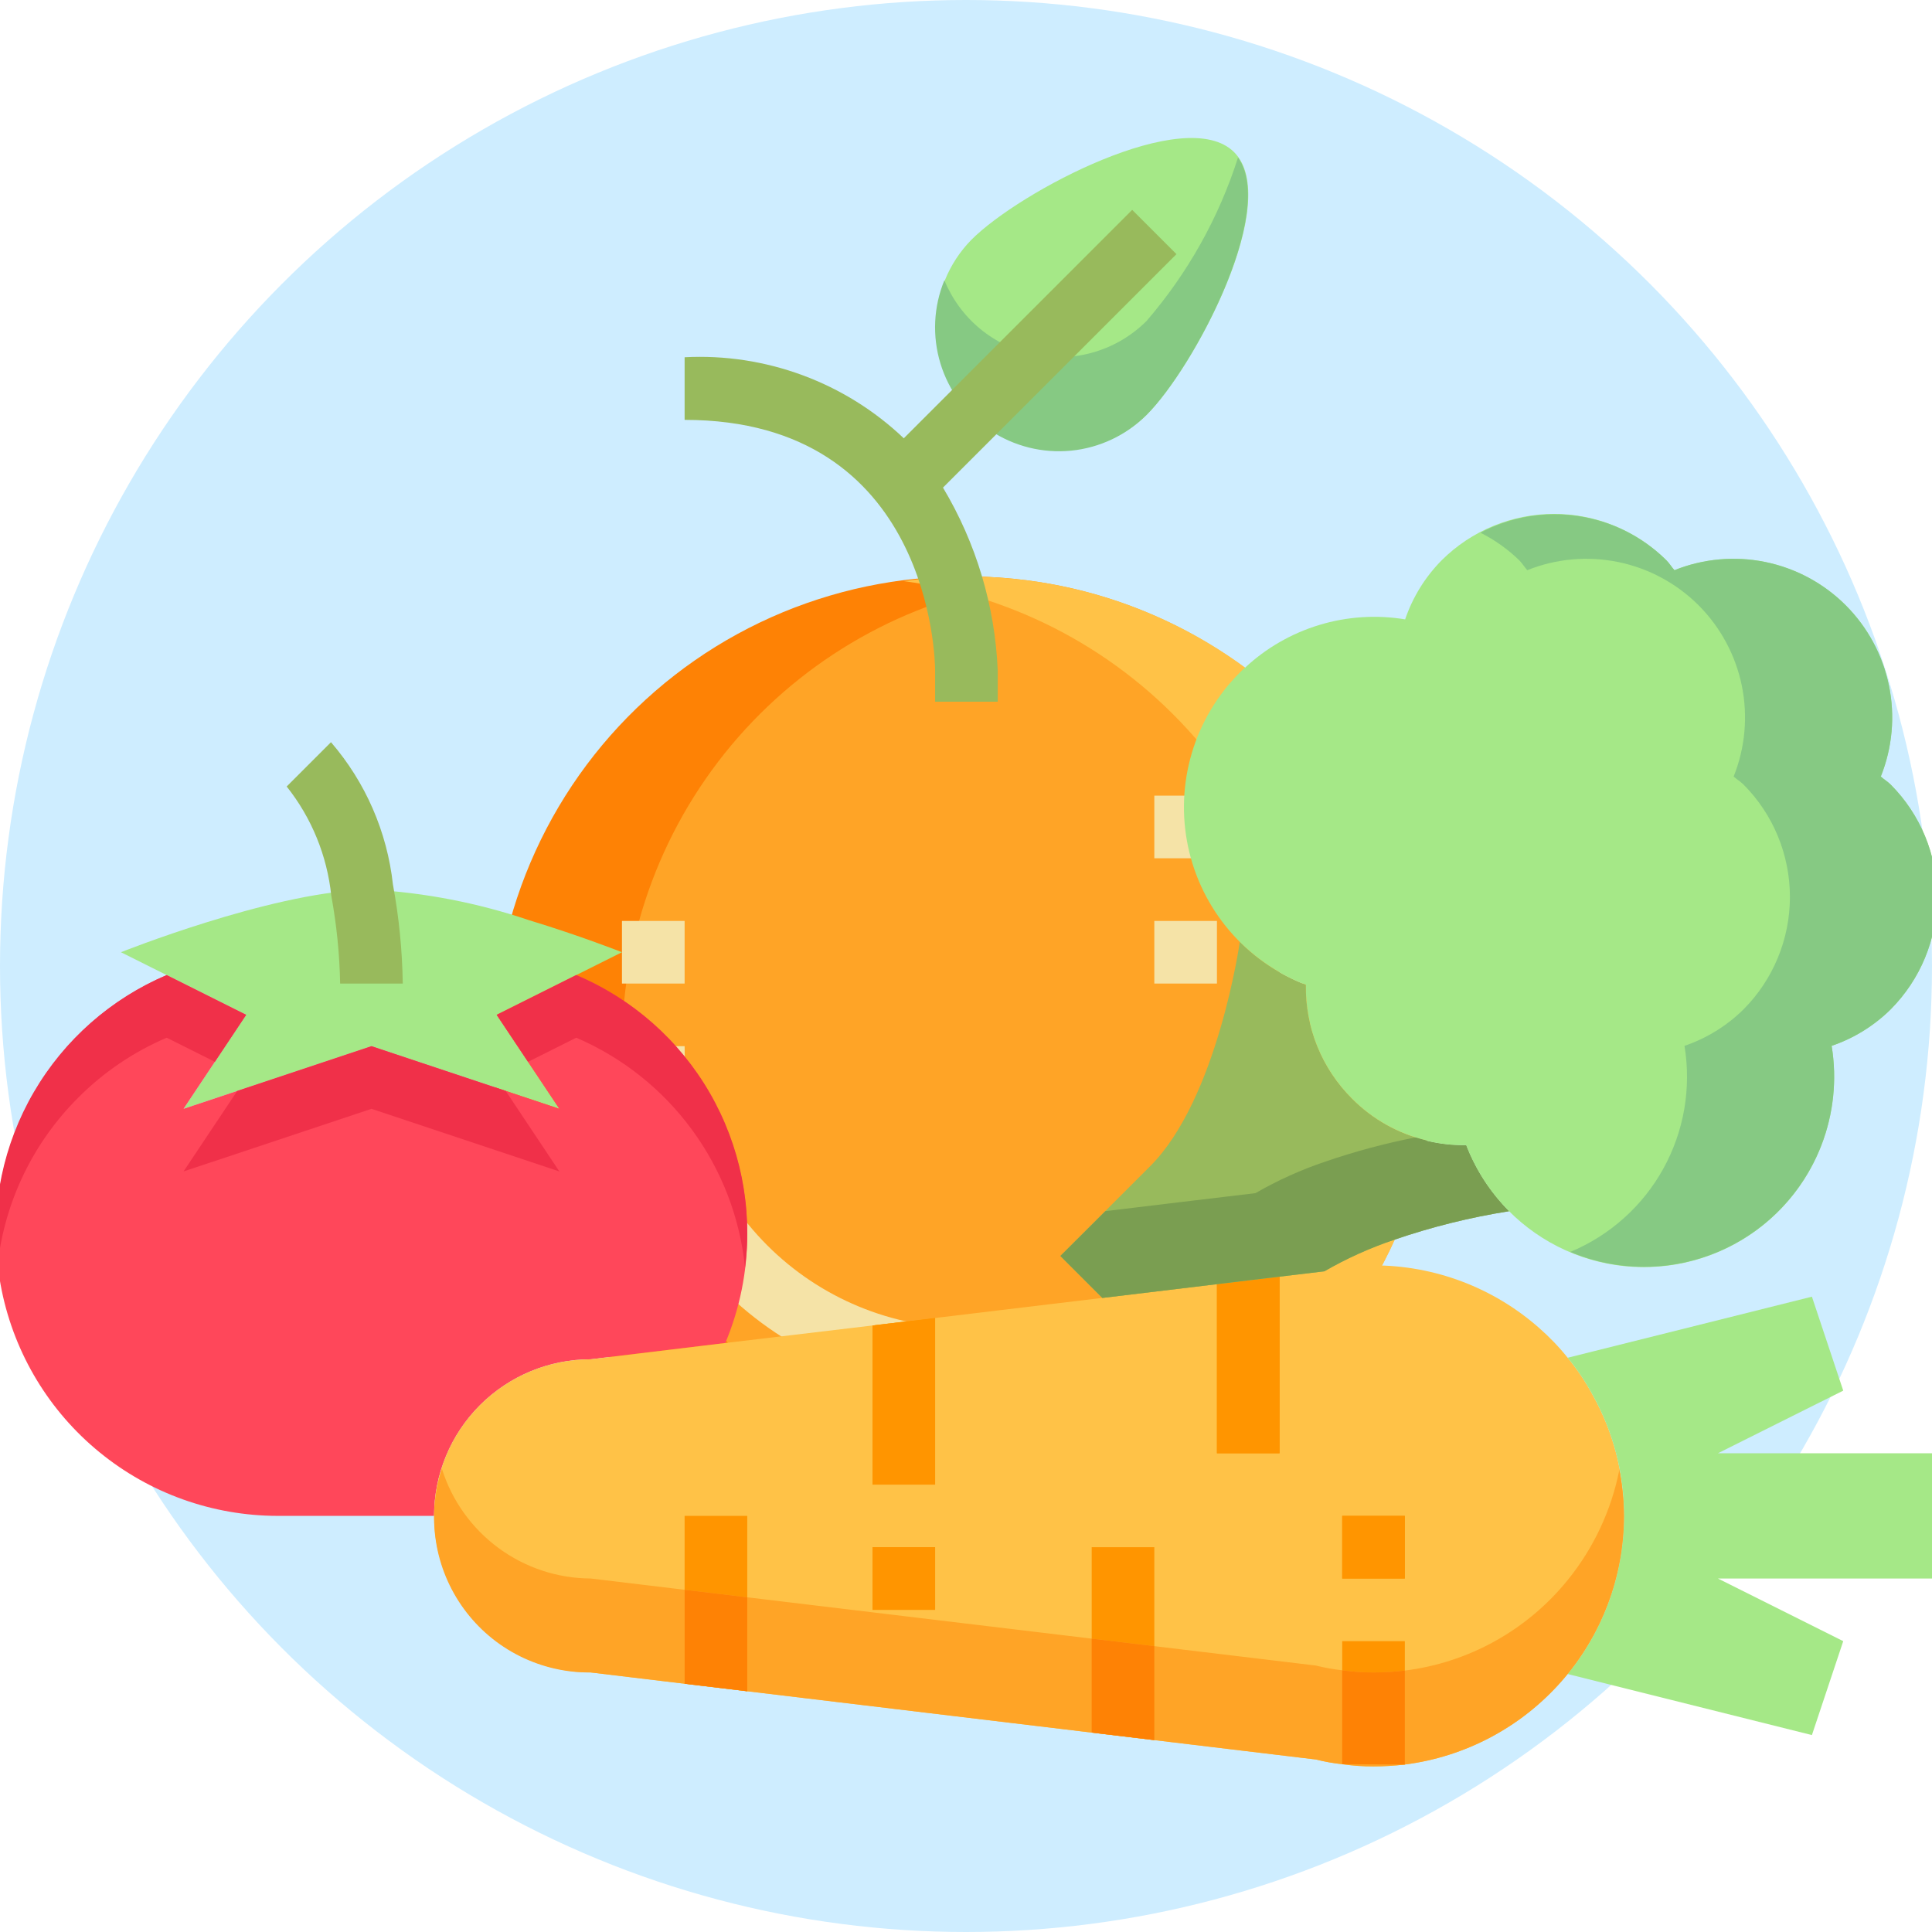
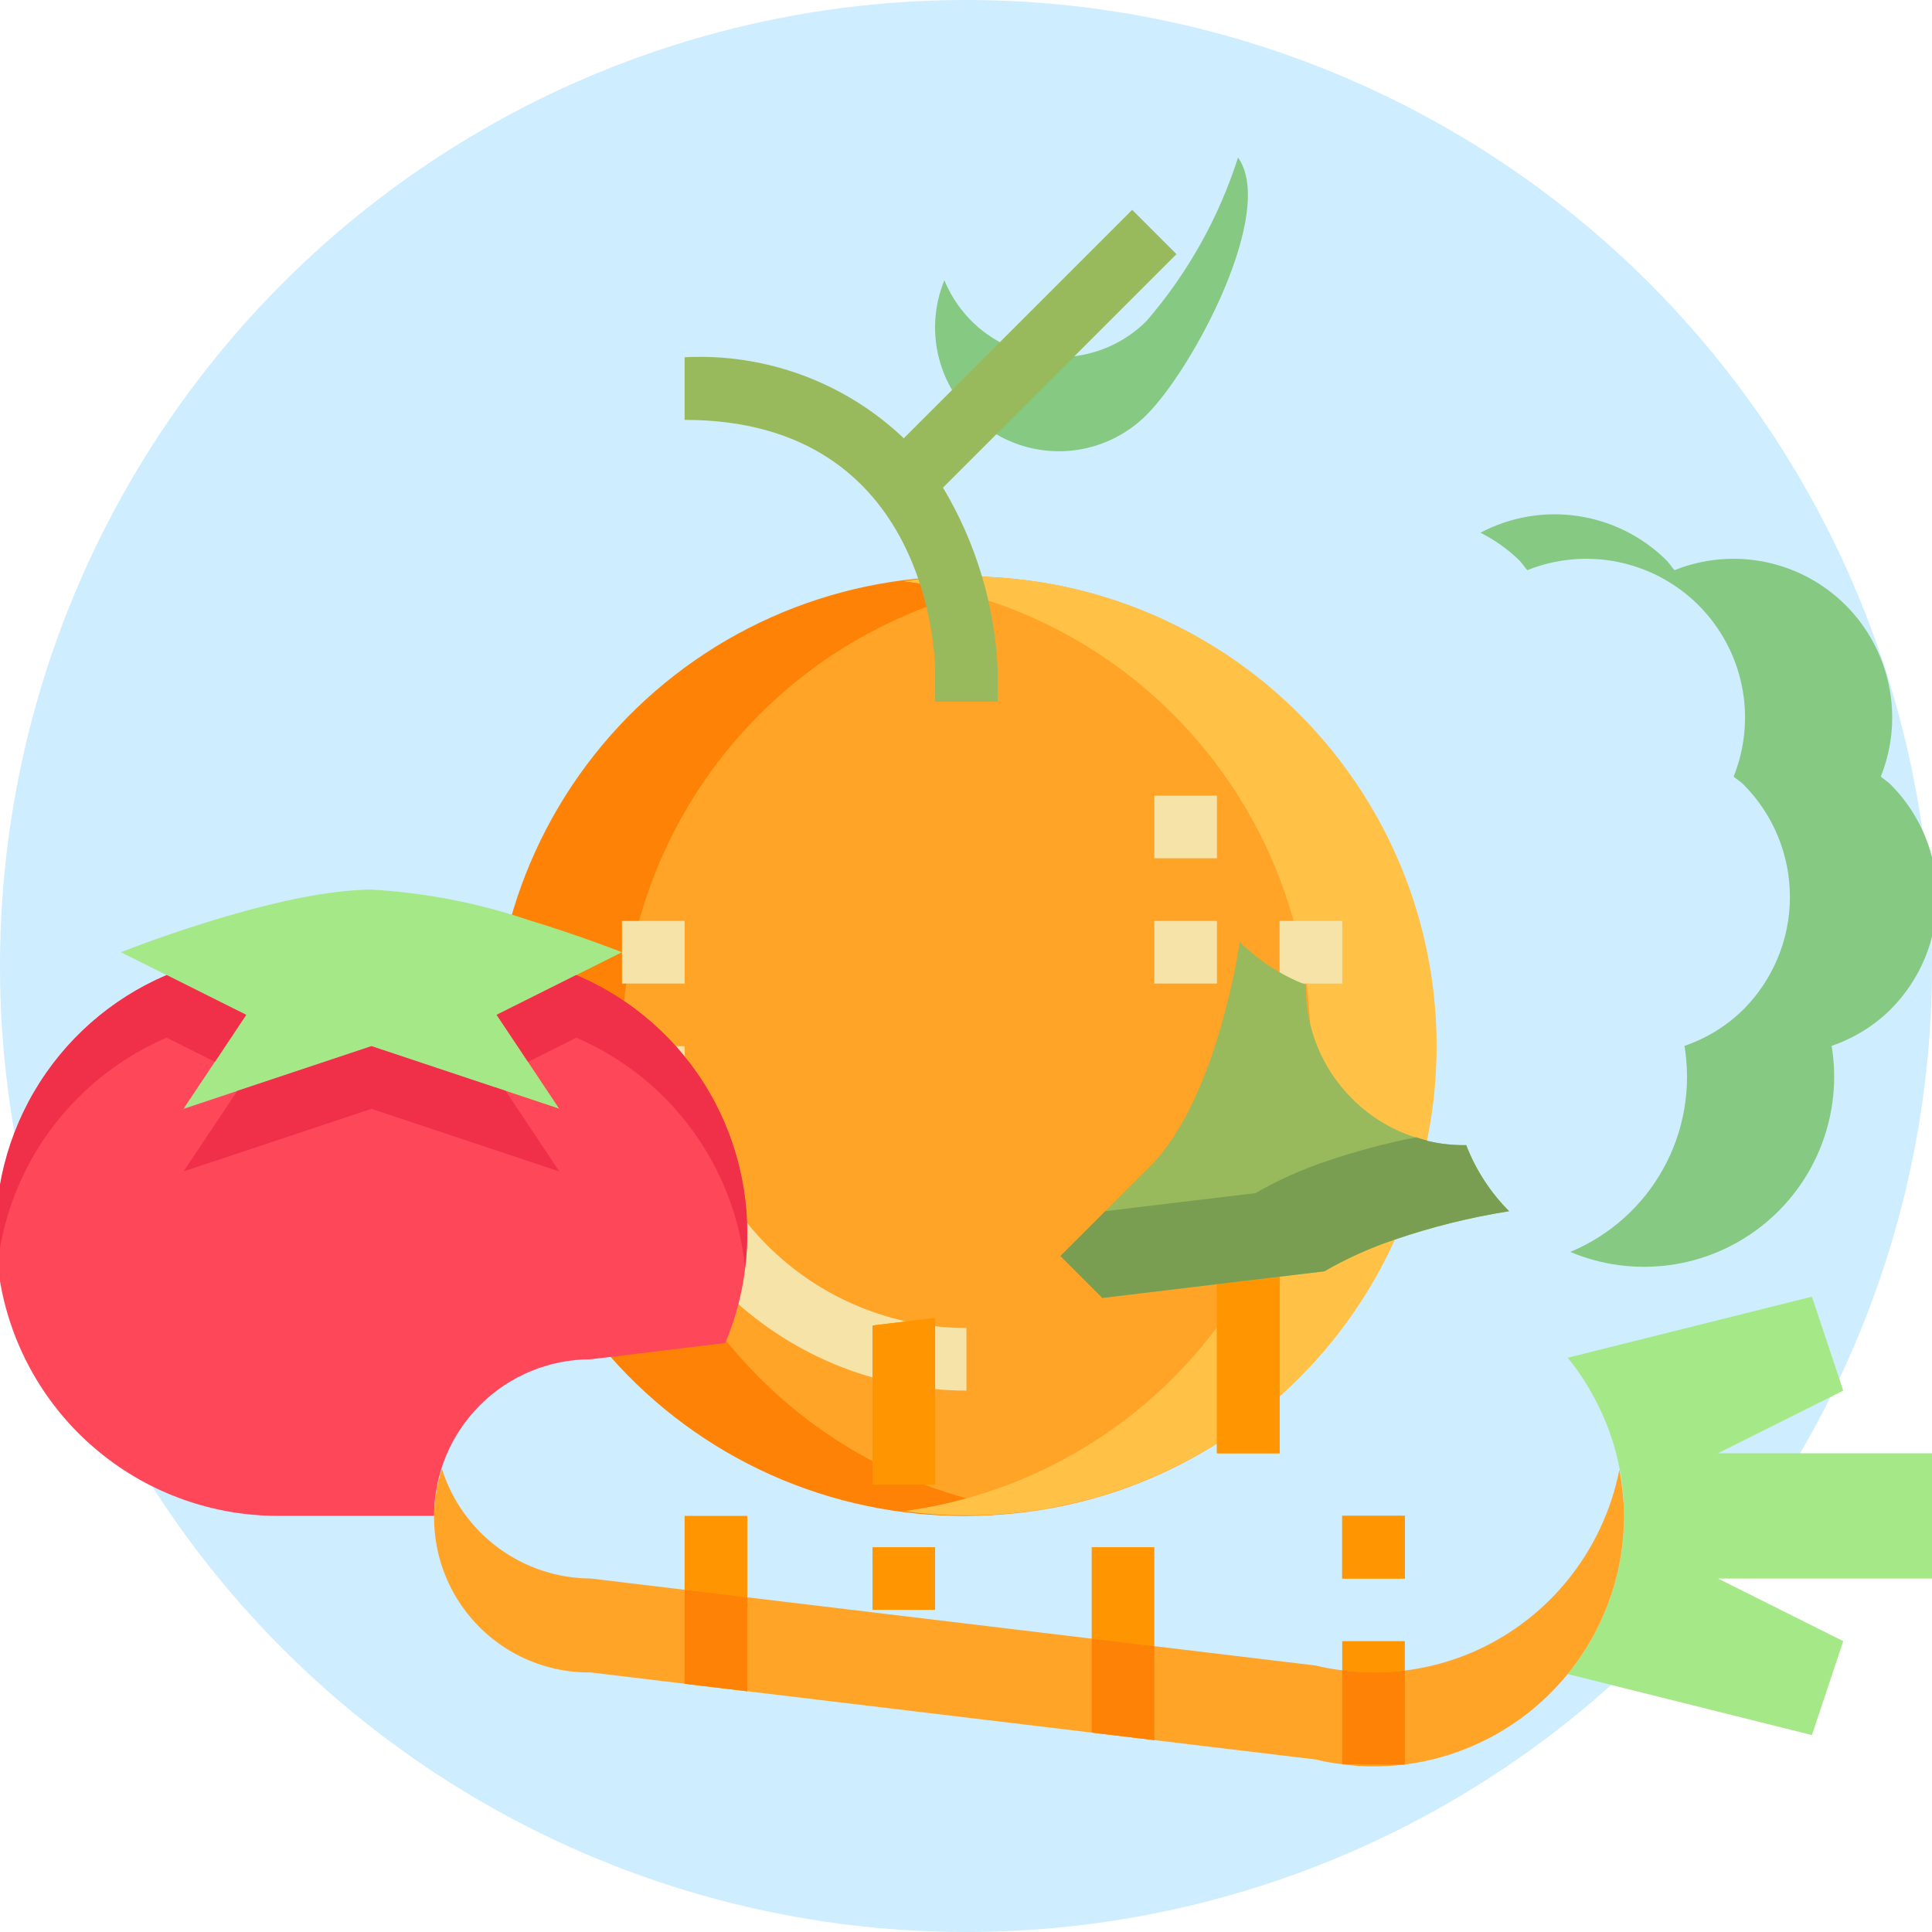
<svg xmlns="http://www.w3.org/2000/svg" width="70" height="70" viewBox="0 0 70 70" fill="none">
  <g clip-path="url(#clip0_23_713)">
    <circle cx="35" cy="35" r="35" fill="#CEEDFF" />
    <path d="M35.016 54.923C44.415 54.923 52.034 47.304 52.034 37.905C52.034 28.506 44.415 20.886 35.016 20.886C25.617 20.886 17.997 28.506 17.997 37.905C17.997 47.304 25.617 54.923 35.016 54.923Z" fill="#FFA426" />
    <path d="M22.535 37.905C22.538 33.786 24.034 29.809 26.746 26.71C29.459 23.612 33.203 21.602 37.285 21.055C34.871 20.711 32.412 20.89 30.074 21.579C27.735 22.268 25.572 23.451 23.731 25.049C21.89 26.646 20.413 28.621 19.401 30.839C18.389 33.056 17.865 35.466 17.865 37.904C17.865 40.341 18.389 42.751 19.401 44.968C20.413 47.186 21.89 49.161 23.731 50.758C25.572 52.356 27.735 53.539 30.074 54.228C32.412 54.917 34.871 55.096 37.285 54.752C33.203 54.205 29.459 52.196 26.747 49.097C24.035 45.999 22.538 42.022 22.535 37.905V37.905Z" fill="#FE8205" />
    <path d="M35.016 20.886C34.256 20.892 33.498 20.948 32.746 21.055C36.827 21.602 40.57 23.612 43.281 26.711C45.992 29.809 47.486 33.787 47.486 37.904C47.486 42.021 45.992 45.998 43.281 49.096C40.57 52.195 36.827 54.205 32.746 54.752C35.057 55.066 37.407 54.903 39.652 54.27C41.896 53.638 43.987 52.552 45.794 51.078C47.601 49.604 49.085 47.774 50.155 45.702C51.225 43.63 51.858 41.361 52.013 39.034C52.169 36.707 51.845 34.374 51.061 32.178C50.277 29.982 49.05 27.97 47.456 26.268C45.862 24.566 43.935 23.21 41.795 22.285C39.655 21.359 37.347 20.883 35.016 20.886V20.886Z" fill="#FFC247" />
-     <path d="M41.542 15.033C43.298 13.284 46.468 7.271 44.715 5.514C42.962 3.756 36.944 6.931 35.196 8.687C34.367 9.531 33.904 10.669 33.91 11.852C33.915 13.035 34.387 14.168 35.224 15.005C36.06 15.842 37.194 16.314 38.377 16.319C39.56 16.325 40.698 15.862 41.542 15.033V15.033Z" fill="#A5E887" />
    <path d="M41.542 11.629C41.019 12.152 40.374 12.537 39.667 12.75C38.959 12.964 38.209 12.999 37.484 12.853C36.76 12.707 36.082 12.384 35.512 11.914C34.942 11.443 34.497 10.838 34.217 10.154C33.822 11.114 33.772 12.18 34.075 13.173C34.378 14.165 35.015 15.022 35.879 15.597C36.742 16.172 37.779 16.43 38.811 16.328C39.844 16.225 40.809 15.767 41.542 15.033C43.238 13.338 46.251 7.658 44.856 5.708C44.162 7.885 43.034 9.899 41.542 11.629V11.629Z" fill="#86C983" />
    <path d="M42.625 9.208L41.021 7.604L32.746 15.88C31.692 14.877 30.443 14.099 29.078 13.595C27.712 13.09 26.258 12.868 24.805 12.944V15.213C33.735 15.213 33.881 23.922 33.881 24.29V25.424H36.15V24.29C36.05 21.951 35.368 19.675 34.166 17.667L42.625 9.208Z" fill="#98BA5C" />
    <path d="M35.016 50.385C31.707 50.381 28.535 49.065 26.195 46.725C23.855 44.386 22.539 41.213 22.535 37.905H24.805C24.808 40.612 25.885 43.207 27.799 45.121C29.713 47.036 32.309 48.112 35.016 48.116V50.385Z" fill="#F5E3A7" />
    <path d="M22.535 33.367H24.805V35.636H22.535V33.367Z" fill="#F5E3A7" />
    <path d="M41.823 28.828H44.092V31.097H41.823V28.828Z" fill="#F5E3A7" />
    <path d="M46.361 33.367H48.631V35.636H46.361V33.367Z" fill="#F5E3A7" />
    <path d="M41.823 33.367H44.092V35.636H41.823V33.367Z" fill="#F5E3A7" />
    <path d="M13.459 32.232C15.394 32.343 17.306 32.713 19.143 33.332C21.049 33.911 22.535 34.501 22.535 34.501L20.879 35.329L17.997 36.77L20.266 40.174L13.459 37.905L6.651 40.174L8.921 36.77L6.039 35.329L4.382 34.501C4.382 34.501 9.692 32.379 13.118 32.243C13.232 32.232 13.345 32.232 13.459 32.232V32.232Z" fill="#A5E887" />
    <path d="M27.074 44.712C27.075 46.068 26.805 47.41 26.279 48.66L21.401 49.25C19.896 49.25 18.453 49.848 17.39 50.912C16.326 51.976 15.728 53.419 15.728 54.923H10.055C7.705 54.92 5.428 54.107 3.608 52.62C1.787 51.134 0.536 49.065 0.064 46.763C-0.408 44.46 -0.071 42.066 1.017 39.983C2.106 37.9 3.879 36.256 6.039 35.329L8.92 36.77L6.651 40.174L13.459 37.905L20.266 40.174L17.997 36.77L20.879 35.329C22.717 36.114 24.284 37.422 25.386 39.09C26.487 40.758 27.074 42.713 27.074 44.712Z" fill="#FF475A" />
    <path d="M20.879 37.598C22.548 38.315 23.995 39.465 25.07 40.93C26.145 42.394 26.81 44.119 26.994 45.926C27.271 43.734 26.823 41.513 25.718 39.599C24.614 37.686 22.915 36.186 20.879 35.329L17.997 36.77L19.132 38.472L20.879 37.598Z" fill="#F03049" />
    <path d="M6.651 42.443L13.459 40.174L20.266 42.443L18.322 39.526L13.459 37.905L8.596 39.526L6.651 42.443Z" fill="#F03049" />
    <path d="M2.839 39.765C3.757 38.845 4.843 38.109 6.039 37.598L7.786 38.472L8.92 36.77L6.039 35.329C4.018 36.185 2.33 37.673 1.225 39.569C0.121 41.464 -0.341 43.667 -0.089 45.847C0.165 43.545 1.198 41.399 2.839 39.765V39.765Z" fill="#F03049" />
-     <path d="M58.842 54.923C58.839 57.133 58.031 59.267 56.569 60.925C55.107 62.583 53.092 63.652 50.9 63.932C50.523 63.977 50.144 64 49.765 64C49.386 64.002 49.006 63.975 48.63 63.92C48.309 63.886 47.991 63.829 47.678 63.75L41.823 63.047L39.554 62.775L27.074 61.277L21.401 60.596C19.896 60.596 18.453 59.998 17.389 58.935C16.326 57.871 15.728 56.428 15.728 54.923C15.728 53.419 16.326 51.976 17.389 50.912C18.453 49.848 19.896 49.25 21.401 49.25L26.279 48.66L31.612 48.025L33.881 47.753L44.092 46.527L49.765 45.847C51.975 45.846 54.11 46.653 55.767 48.116C56.142 48.444 56.488 48.804 56.8 49.194C57.146 49.613 57.45 50.065 57.707 50.544C58.455 51.882 58.846 53.39 58.842 54.923V54.923Z" fill="#FFC247" />
    <path d="M70.188 52.654V57.193H62.245L66.784 59.462L65.649 62.865L56.8 60.653C58.121 59.036 58.842 57.012 58.842 54.923C58.846 53.39 58.455 51.882 57.707 50.544C57.45 50.065 57.146 49.613 56.8 49.194L57.707 48.967L65.649 46.981L66.784 50.385L62.245 52.654H70.188Z" fill="#A5E887" />
    <path d="M24.805 61.005V54.923H27.074V61.277L24.805 61.005Z" fill="#FF9500" />
    <path d="M33.881 47.753V53.789H31.612V48.025L33.881 47.753Z" fill="#FF9500" />
    <path d="M41.823 56.058V63.047L39.554 62.775V56.058H41.823Z" fill="#FF9500" />
    <path d="M46.361 46.255V52.654H44.092V46.527L46.361 46.255Z" fill="#FF9500" />
    <path d="M48.631 63.92V59.462H50.9V63.932L48.631 63.92Z" fill="#FF9500" />
-     <path d="M31.612 56.058H33.881V58.327H31.612V56.058Z" fill="#FF9500" />
    <path d="M48.631 54.923H50.9V57.193H48.631V54.923Z" fill="#FF9500" />
-     <path d="M12.324 35.636C12.304 34.567 12.196 33.503 12.003 32.452C11.852 31.006 11.292 29.634 10.387 28.496L11.992 26.891C13.245 28.344 14.027 30.142 14.237 32.049C14.456 33.233 14.575 34.432 14.593 35.636H12.324Z" fill="#98BA5C" />
    <path d="M58.842 54.923C58.839 57.133 58.031 59.267 56.569 60.925C55.107 62.583 53.092 63.652 50.9 63.932C50.523 63.977 50.144 64 49.765 64C49.386 64.002 49.006 63.975 48.631 63.92C48.309 63.886 47.991 63.829 47.678 63.75L41.823 63.047L39.554 62.775L27.074 61.277L21.401 60.596C20.508 60.606 19.625 60.402 18.826 60.002C18.027 59.602 17.336 59.017 16.809 58.295C16.282 57.574 15.934 56.737 15.796 55.855C15.657 54.972 15.731 54.07 16.012 53.221C16.374 54.369 17.091 55.371 18.059 56.085C19.028 56.799 20.198 57.187 21.401 57.192L27.074 57.873L39.554 59.371L41.823 59.643L47.678 60.346C47.991 60.425 48.309 60.482 48.631 60.517C49.006 60.572 49.386 60.598 49.765 60.596C50.144 60.596 50.523 60.574 50.9 60.528C53.217 60.24 55.331 59.064 56.8 57.249C57.74 56.09 58.383 54.719 58.672 53.255C58.78 53.805 58.837 54.363 58.842 54.923V54.923Z" fill="#FFA426" />
    <path d="M27.074 57.873V61.277L24.805 61.005V57.601L27.074 57.873Z" fill="#FE8205" />
    <path d="M33.881 47.753V53.789H31.612V48.025L33.881 47.753Z" fill="#FF9500" />
    <path d="M41.823 59.643V63.047L39.554 62.774V59.371L41.823 59.643Z" fill="#FE8205" />
    <path d="M46.361 46.255V52.654H44.092V46.527L46.361 46.255Z" fill="#FF9500" />
    <path d="M50.9 60.528V63.932L48.631 63.92V60.517C49.006 60.572 49.386 60.598 49.765 60.596C50.144 60.596 50.523 60.574 50.9 60.528Z" fill="#FE8205" />
    <path d="M31.612 56.058H33.881V58.327H31.612V56.058Z" fill="#FF9500" />
    <path d="M48.631 54.923H50.9V57.193H48.631V54.923Z" fill="#FF9500" />
    <path d="M54.678 43.884C53.266 44.107 51.877 44.452 50.525 44.916C49.642 45.212 48.79 45.596 47.984 46.062L45.227 46.391L39.94 47.027L38.419 45.506L41.676 42.25C44.115 39.811 44.92 34.127 44.92 34.127C45.602 34.806 46.417 35.335 47.315 35.681C47.301 36.447 47.443 37.208 47.732 37.918C48.02 38.627 48.45 39.271 48.994 39.811C49.734 40.557 50.67 41.08 51.694 41.32V41.331C52.161 41.446 52.642 41.499 53.123 41.49C53.469 42.387 53.999 43.203 54.678 43.884V43.884Z" fill="#98BA5C" />
    <path d="M53.123 41.49C52.642 41.499 52.161 41.446 51.694 41.331V41.32C51.563 41.29 51.436 41.242 51.308 41.206C50.196 41.423 49.101 41.716 48.029 42.084C47.146 42.38 46.294 42.764 45.488 43.23L42.731 43.559L40.049 43.882C38.863 45.062 38.419 45.506 38.419 45.506L39.94 47.027L45.227 46.391L47.984 46.062C48.79 45.596 49.642 45.212 50.525 44.916C51.877 44.452 53.266 44.107 54.678 43.884C53.999 43.203 53.469 42.387 53.123 41.49V41.49Z" fill="#7A9E51" />
-     <path d="M68.508 28.431C69.582 29.512 70.185 30.974 70.185 32.498C70.185 34.022 69.582 35.484 68.508 36.566C67.903 37.165 67.17 37.619 66.364 37.893C66.641 39.578 66.284 41.306 65.361 42.742C64.438 44.179 63.015 45.222 61.367 45.669C59.72 46.117 57.965 45.937 56.442 45.165C54.919 44.393 53.736 43.084 53.123 41.49C52.642 41.499 52.161 41.446 51.694 41.331V41.32C50.67 41.08 49.734 40.557 48.994 39.811C48.45 39.271 48.02 38.627 47.732 37.917C47.443 37.208 47.301 36.447 47.315 35.681C46.242 35.268 45.29 34.594 44.544 33.72C43.799 32.846 43.284 31.799 43.046 30.675C42.808 29.551 42.855 28.385 43.182 27.284C43.51 26.183 44.107 25.181 44.92 24.369C44.977 24.312 45.034 24.256 45.102 24.199C45.871 23.48 46.795 22.948 47.802 22.643C48.809 22.338 49.873 22.269 50.911 22.441C51.185 21.634 51.639 20.901 52.239 20.296C53.32 19.222 54.782 18.62 56.306 18.62C57.83 18.62 59.292 19.222 60.373 20.296C60.487 20.41 60.566 20.546 60.668 20.659C61.714 20.24 62.859 20.137 63.962 20.363C65.065 20.589 66.078 21.134 66.874 21.93C67.67 22.727 68.215 23.739 68.441 24.842C68.667 25.945 68.564 27.091 68.145 28.136C68.259 28.238 68.395 28.317 68.508 28.431V28.431Z" fill="#A5E887" />
    <path d="M68.508 28.431C68.395 28.317 68.259 28.238 68.145 28.136C68.564 27.091 68.667 25.945 68.441 24.842C68.215 23.739 67.67 22.727 66.874 21.93C66.078 21.134 65.065 20.589 63.962 20.363C62.859 20.137 61.714 20.24 60.668 20.659C60.566 20.546 60.487 20.41 60.373 20.296C59.503 19.436 58.38 18.875 57.169 18.697C55.959 18.517 54.722 18.729 53.64 19.301C54.154 19.56 54.627 19.895 55.041 20.296C55.154 20.41 55.234 20.546 55.336 20.659C56.381 20.24 57.526 20.137 58.63 20.363C59.733 20.589 60.745 21.134 61.542 21.93C62.338 22.727 62.883 23.739 63.109 24.842C63.335 25.945 63.232 27.091 62.813 28.136C62.926 28.238 63.062 28.317 63.176 28.431C64.25 29.512 64.852 30.974 64.852 32.498C64.852 34.022 64.25 35.484 63.176 36.566C62.571 37.165 61.838 37.619 61.032 37.893C61.285 39.422 61.014 40.992 60.263 42.347C59.512 43.703 58.324 44.764 56.894 45.36C58.029 45.838 59.271 46.002 60.491 45.837C61.711 45.672 62.864 45.182 63.831 44.42C64.798 43.658 65.543 42.65 65.989 41.502C66.434 40.355 66.564 39.108 66.364 37.893C67.17 37.619 67.903 37.165 68.508 36.566C69.582 35.484 70.185 34.022 70.185 32.498C70.185 30.974 69.582 29.512 68.508 28.431V28.431Z" fill="#86C983" />
  </g>
  <defs>
    <clipPath id="clip0_23_713">
      <rect width="70" height="70" fill="white" />
    </clipPath>
  </defs>
</svg>